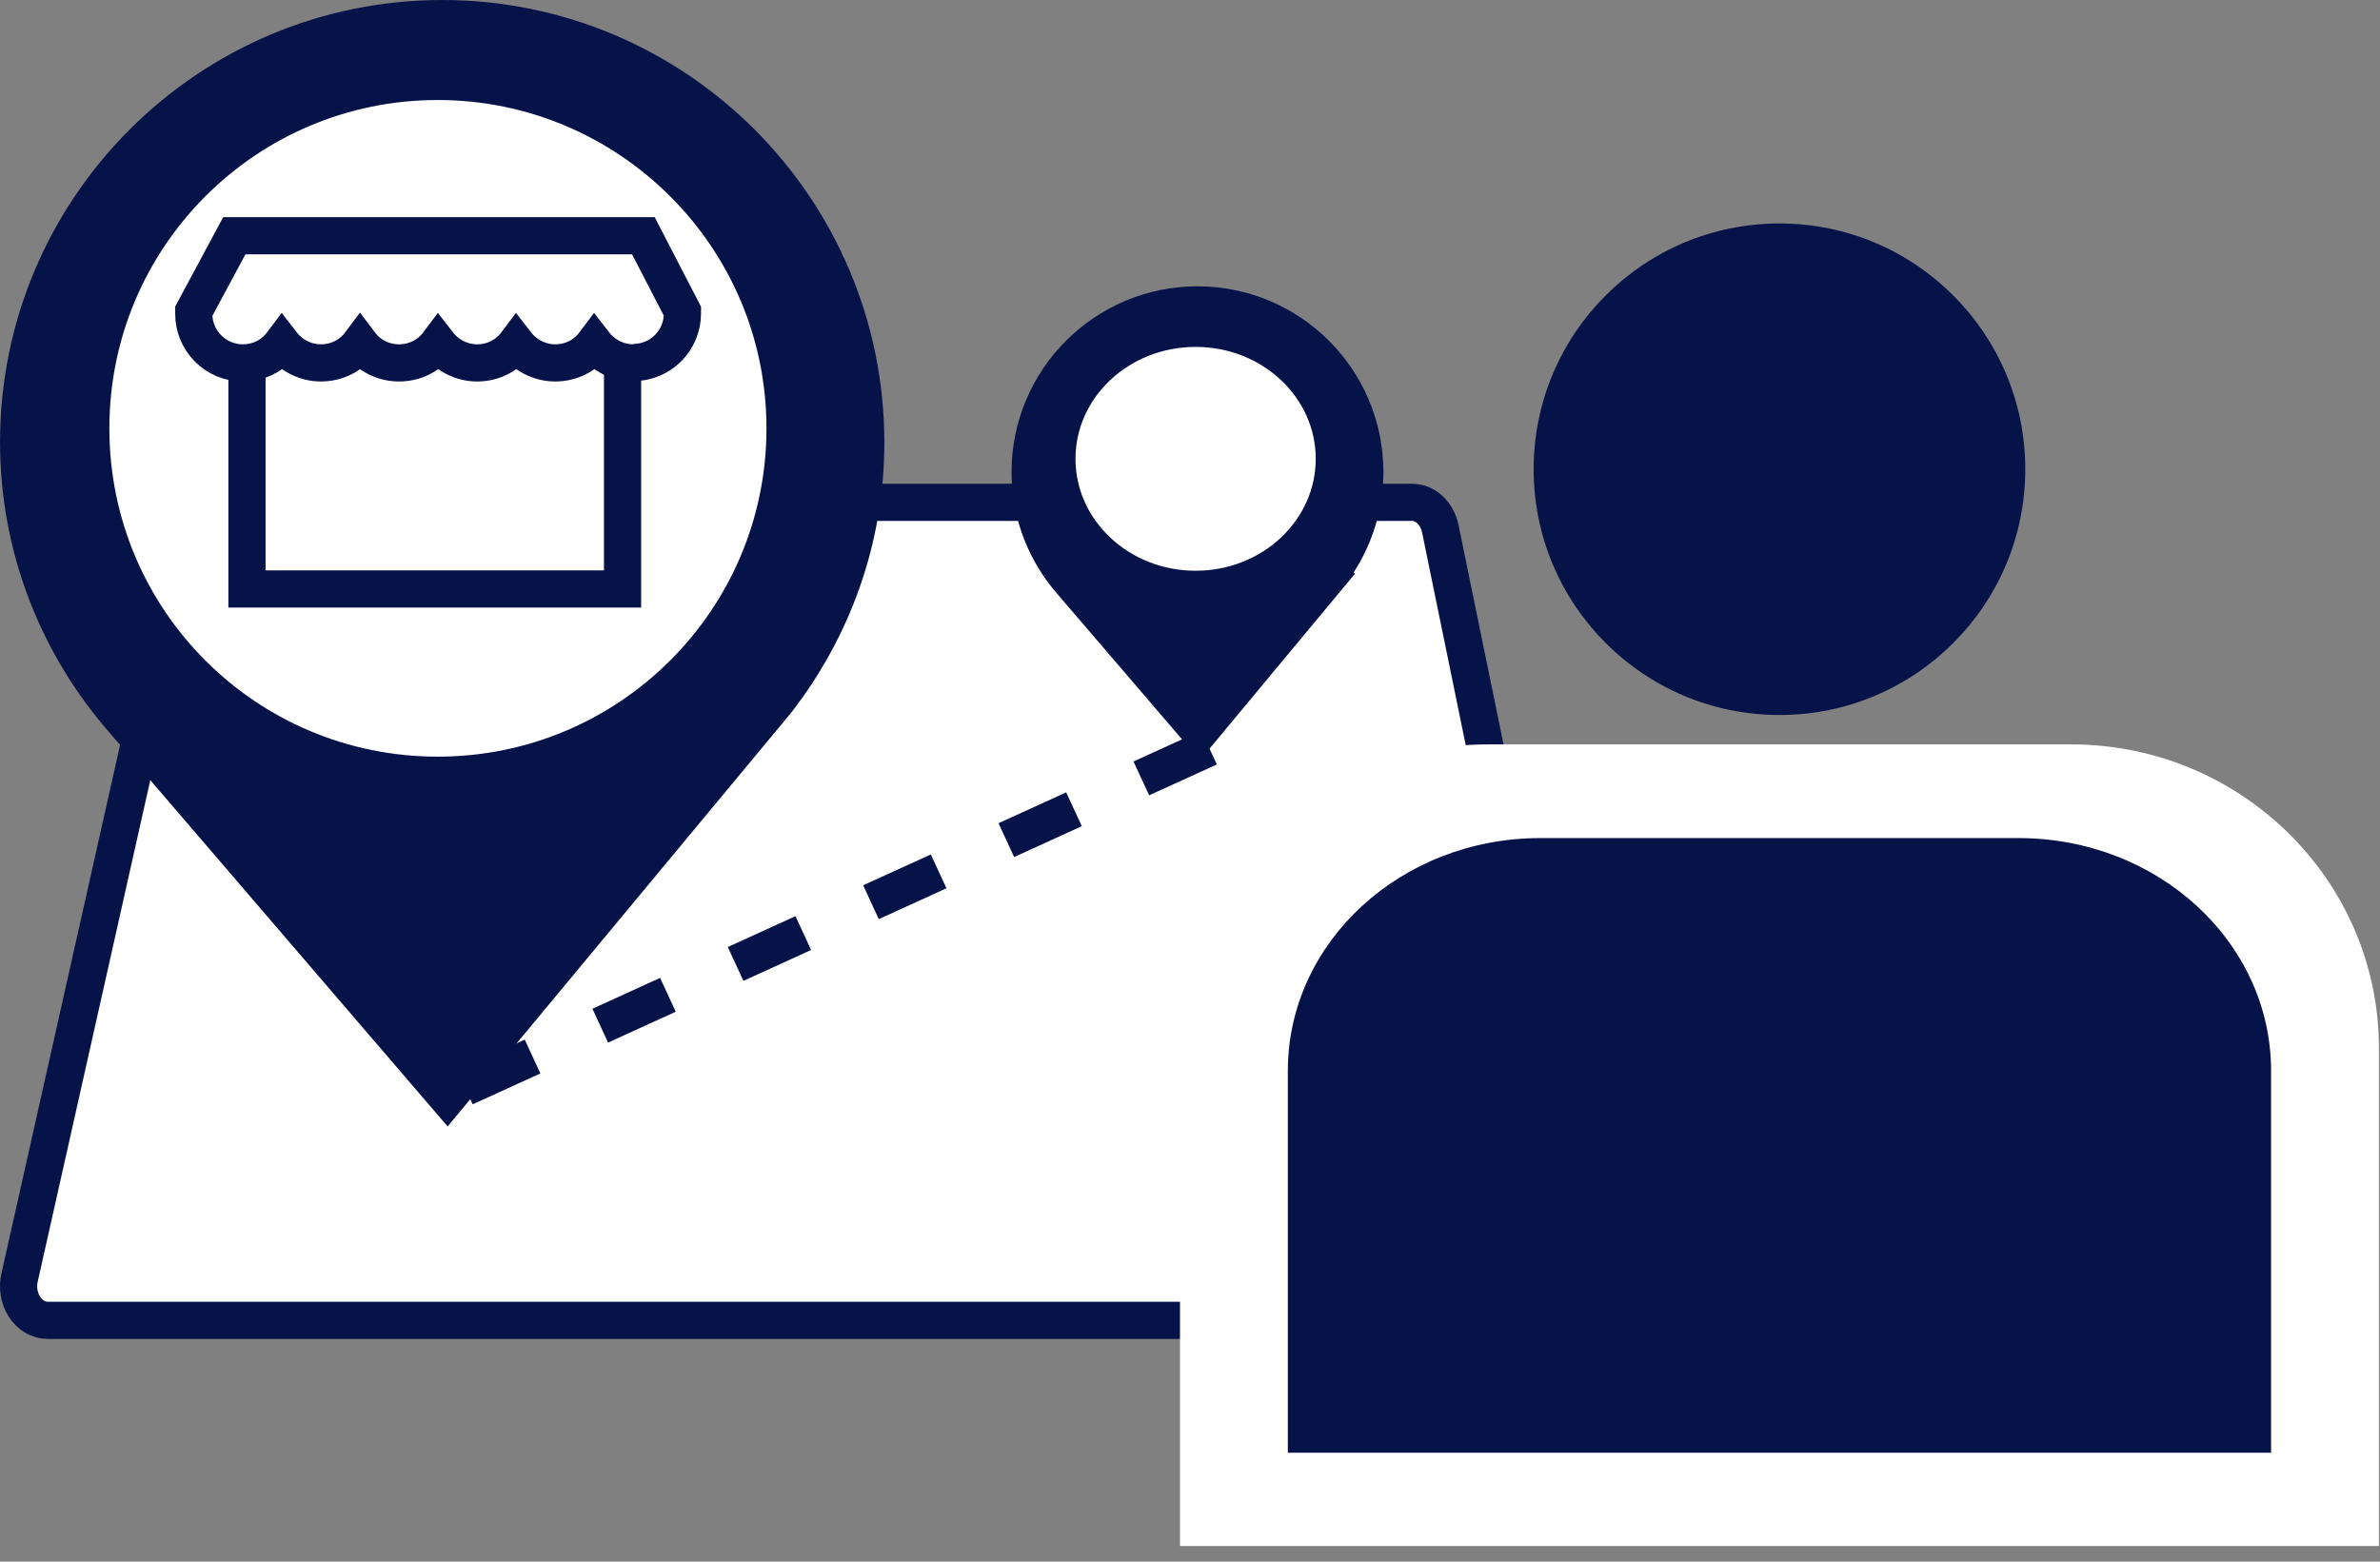
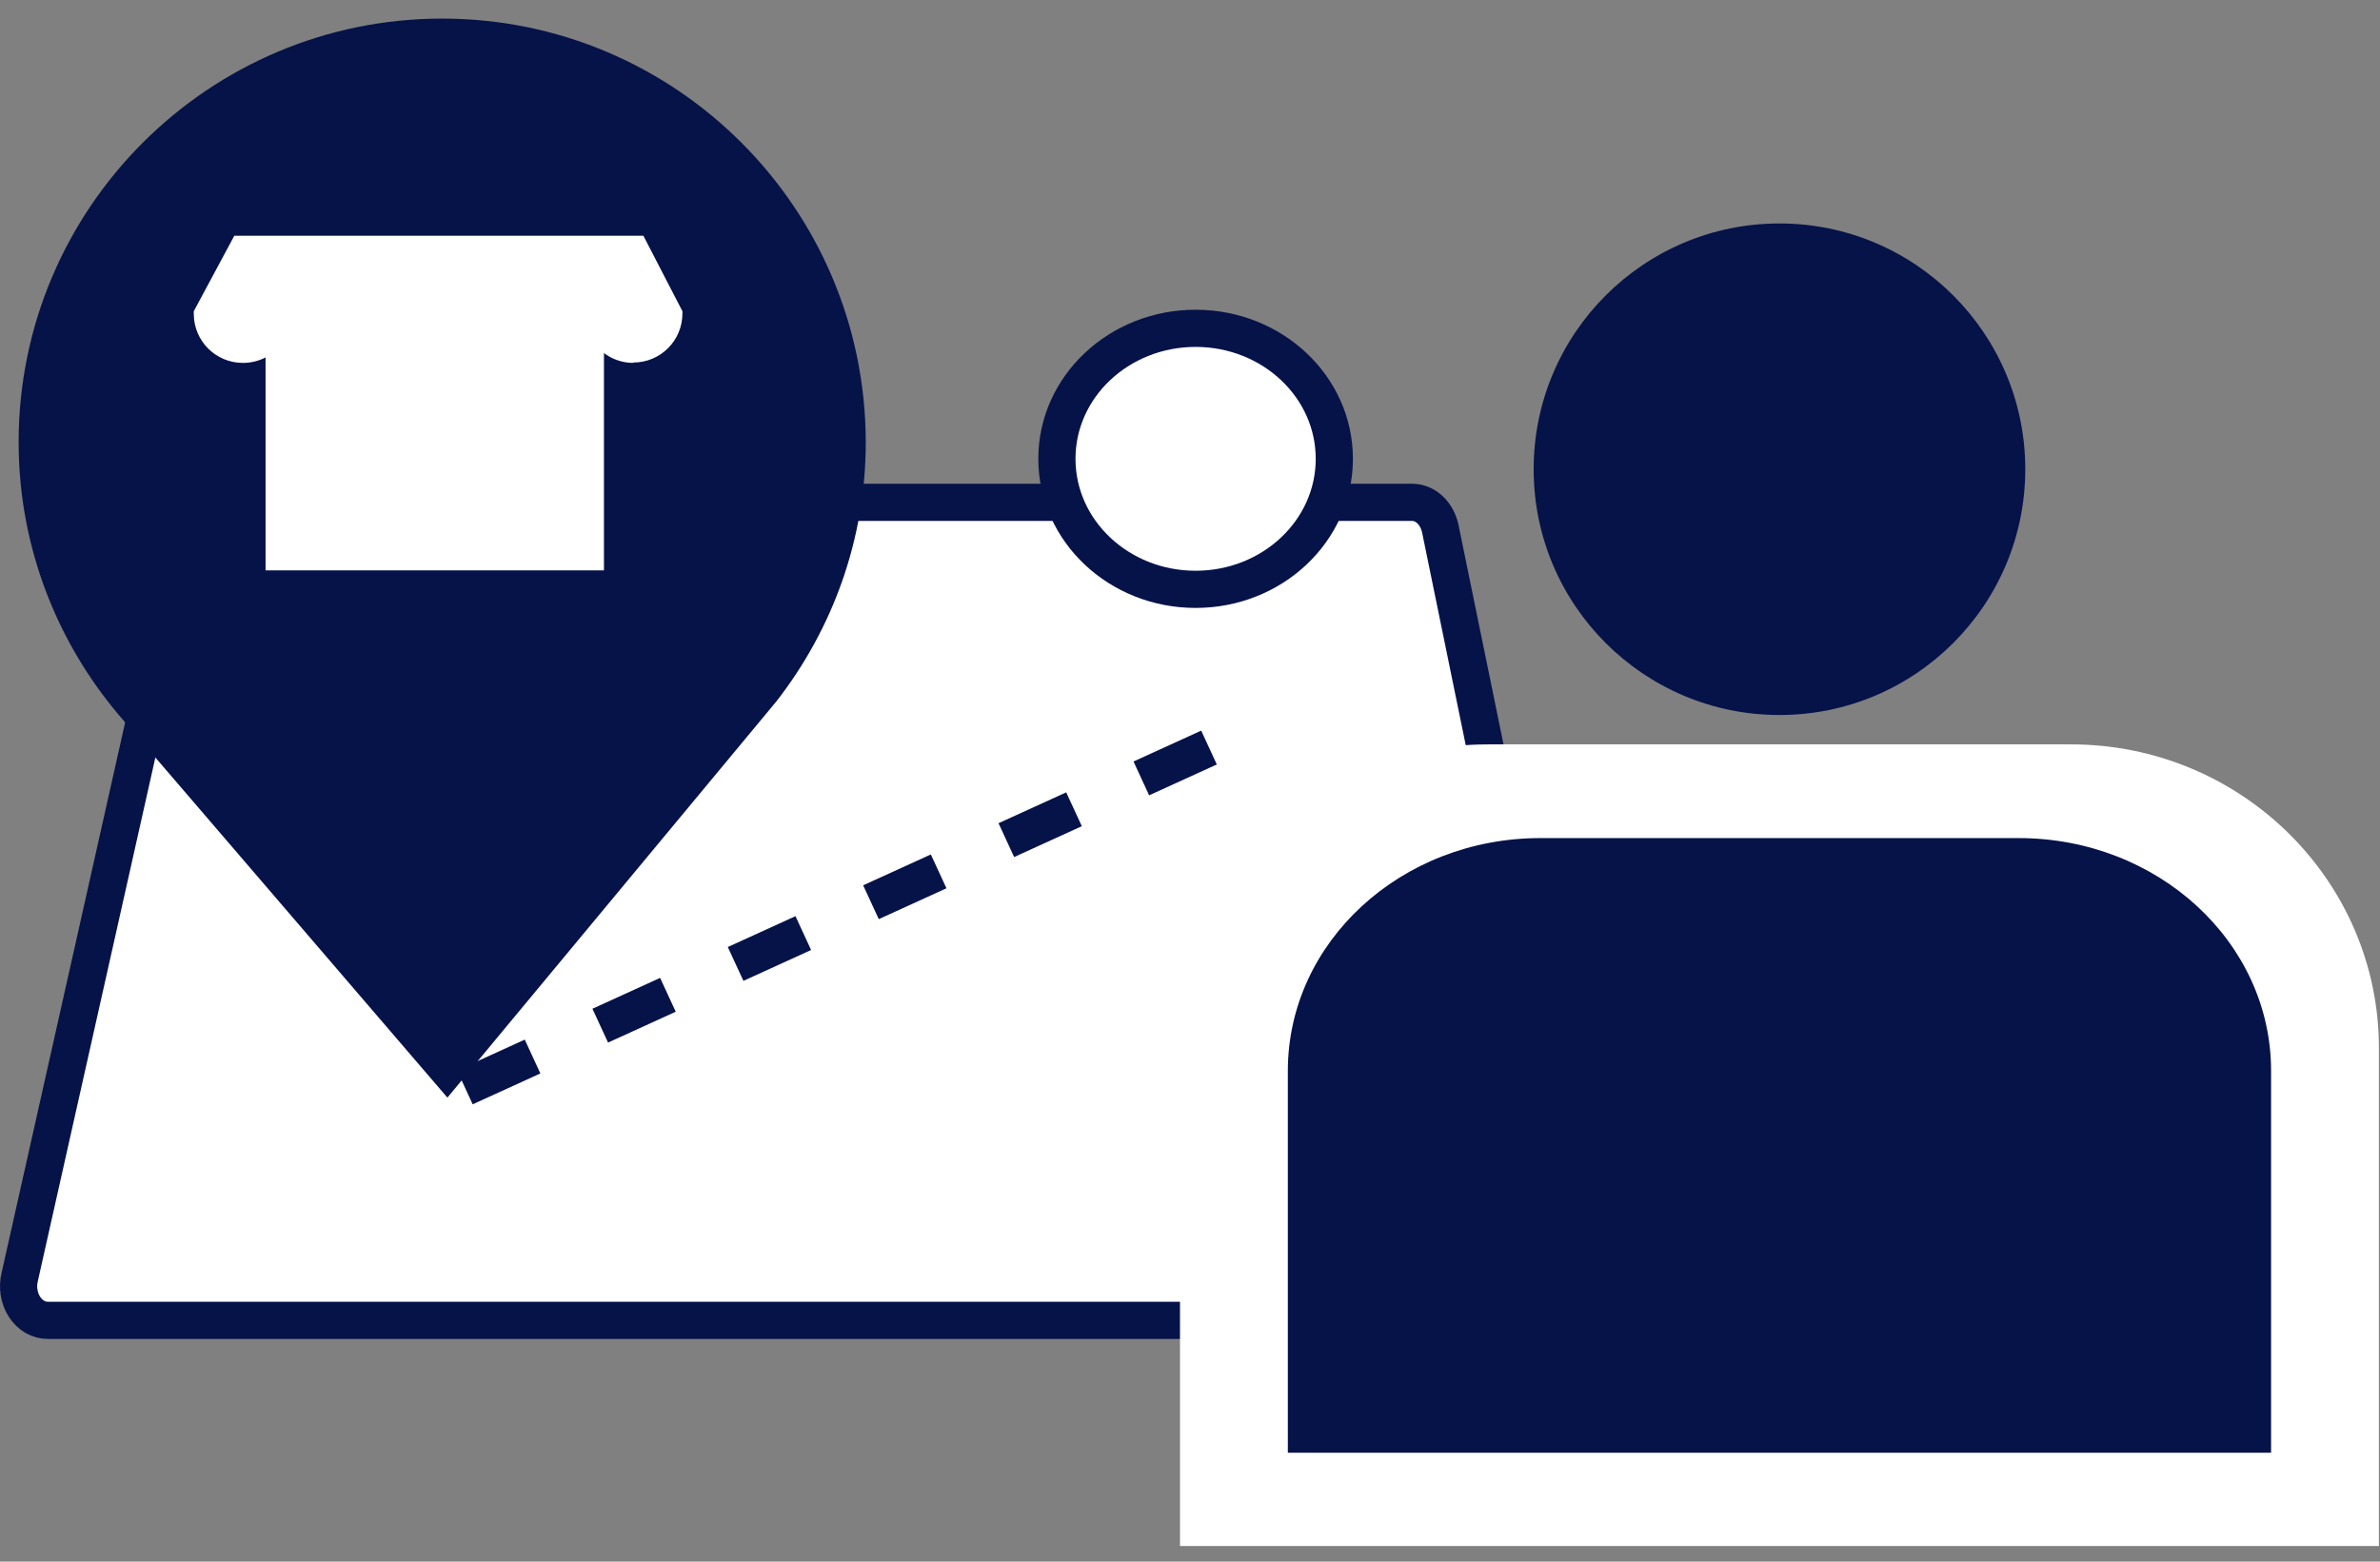
<svg xmlns="http://www.w3.org/2000/svg" width="64" height="42" viewBox="0 0 64 42" fill="none">
  <rect x="0" y="0" width="64" height="42" fill="#808080" stroke="none" />
  <path d="M42.121 35.51C42.121 35.51 42.121 35.51 42.111 35.51H1.281C1.041 35.51 0.811 35.38 0.661 35.15C0.511 34.92 0.461 34.62 0.531 34.34L5.051 14.2C5.141 13.79 5.451 13.51 5.801 13.51H37.971C38.331 13.51 38.641 13.8 38.731 14.22L42.831 34.21C42.871 34.32 42.891 34.45 42.891 34.58C42.891 35.1 42.541 35.51 42.111 35.51" fill="white" />
  <path d="M42.121 35.51C42.121 35.51 42.121 35.51 42.111 35.51M42.111 35.51H1.281C1.041 35.51 0.811 35.38 0.661 35.15C0.511 34.92 0.461 34.62 0.531 34.34L5.051 14.2C5.141 13.79 5.451 13.51 5.801 13.51H37.971C38.331 13.51 38.641 13.8 38.731 14.22L42.831 34.21C42.871 34.32 42.891 34.45 42.891 34.58C42.891 35.1 42.541 35.51 42.111 35.51Z" stroke="#061349" />
-   <path d="M35.751 15.45C36.341 14.69 36.701 13.73 36.701 12.7C36.701 10.21 34.681 8.2 32.201 8.2C29.721 8.2 27.701 10.21 27.701 12.7C27.701 13.84 28.131 14.88 28.831 15.67L32.261 19.67L35.761 15.46L35.751 15.45Z" fill="#061349" />
-   <path d="M35.751 15.45C36.341 14.69 36.701 13.73 36.701 12.7C36.701 10.21 34.681 8.2 32.201 8.2C29.721 8.2 27.701 10.21 27.701 12.7C27.701 13.84 28.131 14.88 28.831 15.67L32.261 19.67L35.761 15.46L35.751 15.45Z" stroke="#061349" />
  <path d="M35.881 12.34C35.881 14.28 34.211 15.85 32.151 15.85C30.091 15.85 28.421 14.28 28.421 12.34C28.421 10.4 30.091 8.83 32.151 8.83C34.211 8.83 35.881 10.4 35.881 12.34Z" fill="white" />
  <path d="M35.881 12.34C35.881 14.28 34.211 15.85 32.151 15.85C30.091 15.85 28.421 14.28 28.421 12.34C28.421 10.4 30.091 8.83 32.151 8.83C34.211 8.83 35.881 10.4 35.881 12.34Z" stroke="#061349" />
  <path d="M20.881 18.86C22.381 16.93 23.281 14.52 23.281 11.89C23.271 5.6 18.171 0.5 11.891 0.5C5.611 0.5 0.501 5.6 0.501 11.89C0.501 14.77 1.581 17.4 3.351 19.41L12.031 29.52L20.881 18.86Z" fill="#061349" />
-   <path d="M20.881 18.86C22.381 16.93 23.281 14.52 23.281 11.89C23.271 5.6 18.171 0.5 11.891 0.5C5.611 0.5 0.501 5.6 0.501 11.89C0.501 14.77 1.581 17.4 3.351 19.41L12.031 29.52L20.881 18.86Z" stroke="#061349" />
-   <path d="M21.111 11.52C21.111 16.67 16.931 20.85 11.771 20.85C6.611 20.85 2.441 16.68 2.441 11.52C2.441 6.36 6.621 2.19 11.771 2.19C16.921 2.19 21.111 6.37 21.111 11.52Z" fill="white" />
-   <path d="M21.111 11.52C21.111 16.67 16.931 20.85 11.771 20.85C6.611 20.85 2.441 16.68 2.441 11.52C2.441 6.36 6.621 2.19 11.771 2.19C16.921 2.19 21.111 6.37 21.111 11.52Z" stroke="#061349" />
+   <path d="M21.111 11.52C21.111 16.67 16.931 20.85 11.771 20.85C2.441 6.36 6.621 2.19 11.771 2.19C16.921 2.19 21.111 6.37 21.111 11.52Z" stroke="#061349" />
  <path d="M16.741 8.51H6.641V15.84H16.741V8.51Z" fill="white" />
  <path d="M16.741 8.51H6.641V15.84H16.741V8.51Z" stroke="#061349" />
  <path d="M17.031 9.76C16.601 9.76 16.221 9.55 15.981 9.24C15.741 9.56 15.361 9.76 14.931 9.76C14.501 9.76 14.121 9.55 13.881 9.24C13.641 9.56 13.261 9.76 12.831 9.76C12.401 9.76 12.021 9.55 11.781 9.24C11.541 9.56 11.161 9.76 10.731 9.76C10.301 9.76 9.921 9.56 9.681 9.24C9.441 9.56 9.061 9.76 8.631 9.76C8.201 9.76 7.821 9.55 7.581 9.24C7.341 9.56 6.961 9.76 6.531 9.76C5.801 9.76 5.211 9.17 5.211 8.44V8.37L6.301 6.34H17.301L18.351 8.37V8.43C18.351 9.16 17.761 9.75 17.031 9.75" fill="white" />
-   <path d="M17.031 9.76C16.601 9.76 16.221 9.55 15.981 9.24C15.741 9.56 15.361 9.76 14.931 9.76C14.501 9.76 14.121 9.55 13.881 9.24C13.641 9.56 13.261 9.76 12.831 9.76C12.401 9.76 12.021 9.55 11.781 9.24C11.541 9.56 11.161 9.76 10.731 9.76C10.301 9.76 9.921 9.56 9.681 9.24C9.441 9.56 9.061 9.76 8.631 9.76C8.201 9.76 7.821 9.55 7.581 9.24C7.341 9.56 6.961 9.76 6.531 9.76C5.801 9.76 5.211 9.17 5.211 8.44V8.37L6.301 6.34H17.301L18.351 8.37V8.43C18.351 9.16 17.761 9.75 17.031 9.75" stroke="#061349" />
  <path d="M30.481 20.48L32.301 19.65L32.721 20.56L30.901 21.39M26.851 22.14L28.671 21.31L29.091 22.22L27.271 23.05M23.211 23.81L25.031 22.98L25.451 23.89L23.631 24.72M19.571 25.47L21.391 24.64L21.811 25.55L19.991 26.38M15.931 27.13L17.751 26.3L18.171 27.21L16.351 28.04M12.291 28.79L14.111 27.96L14.531 28.87L12.711 29.7" fill="#061349" />
  <path d="M63.971 28.19C63.971 23.68 60.261 20.02 55.691 20.02H40.011C35.441 20.02 31.731 23.68 31.731 28.19V41.58H63.971V28.19Z" fill="white" />
  <path d="M54.461 12.62C54.461 16.27 51.501 19.23 47.851 19.23C44.201 19.23 41.241 16.27 41.241 12.62C41.241 8.97 44.201 6.01 47.851 6.01C51.501 6.01 54.461 8.97 54.461 12.62Z" fill="#061349" />
  <path d="M61.071 28.8C61.071 25.34 58.031 22.54 54.281 22.54H41.421C37.671 22.54 34.631 25.34 34.631 28.8V39.07H61.071V28.8Z" fill="#061349" />
</svg>